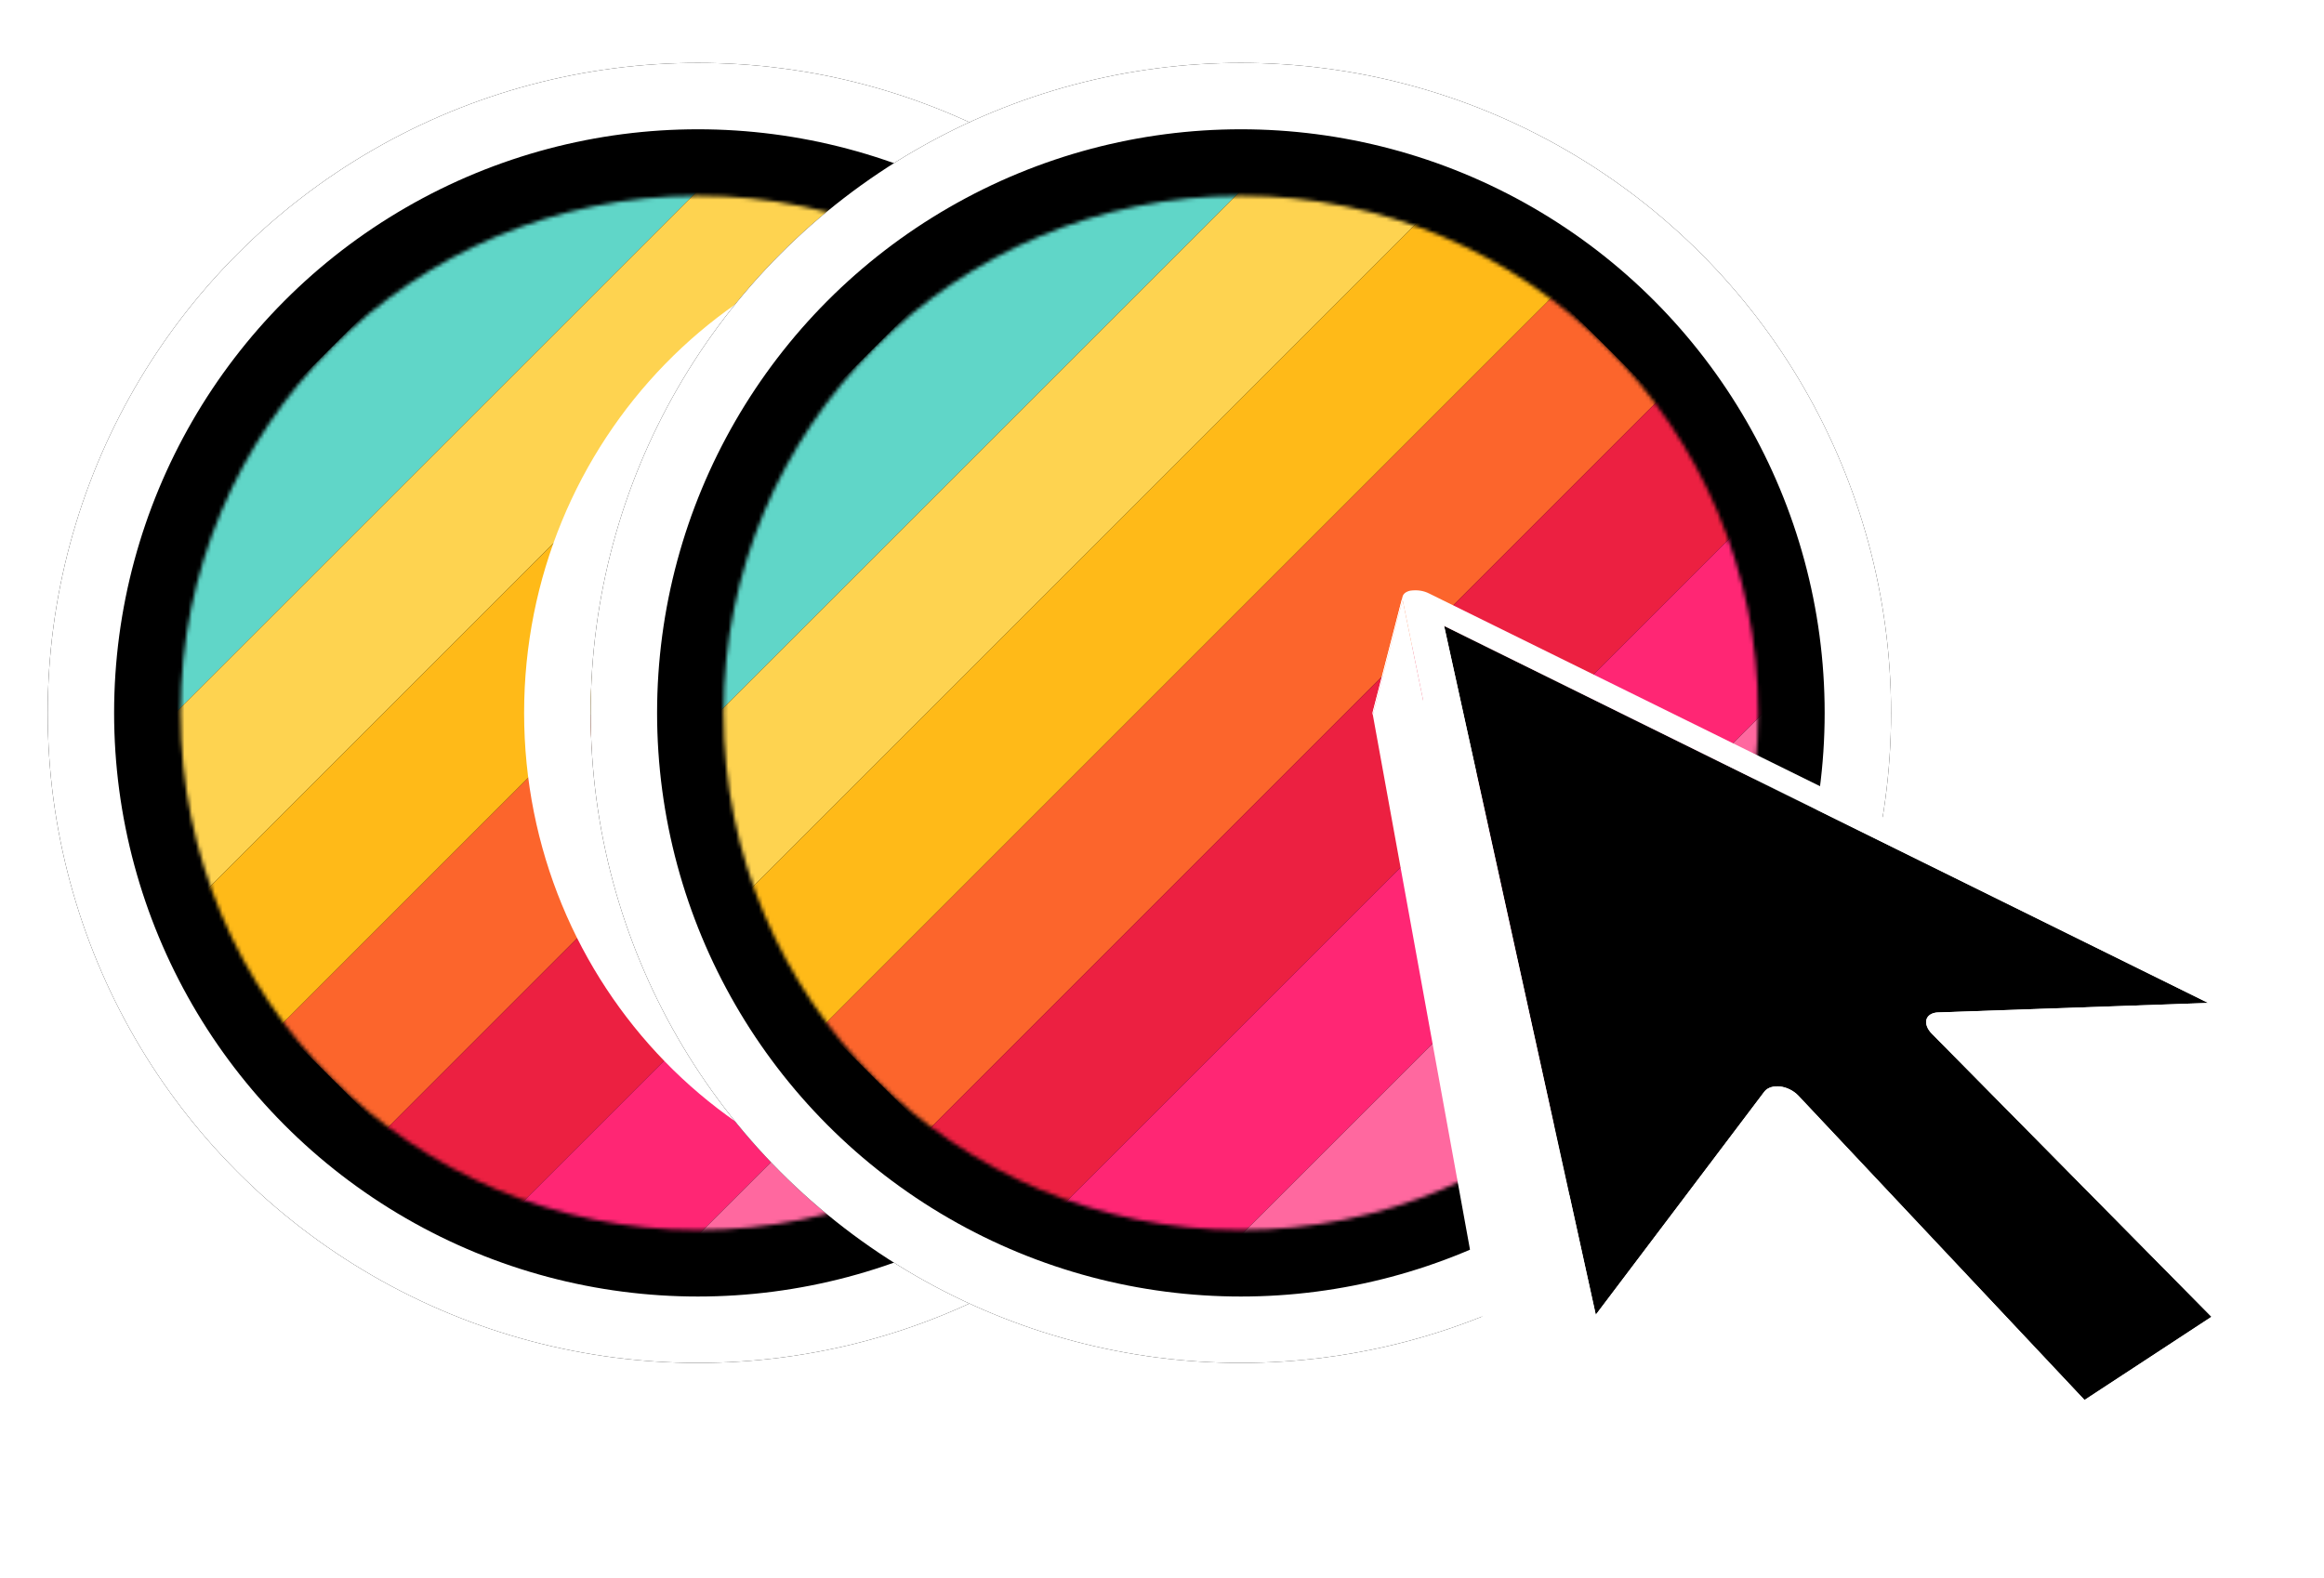
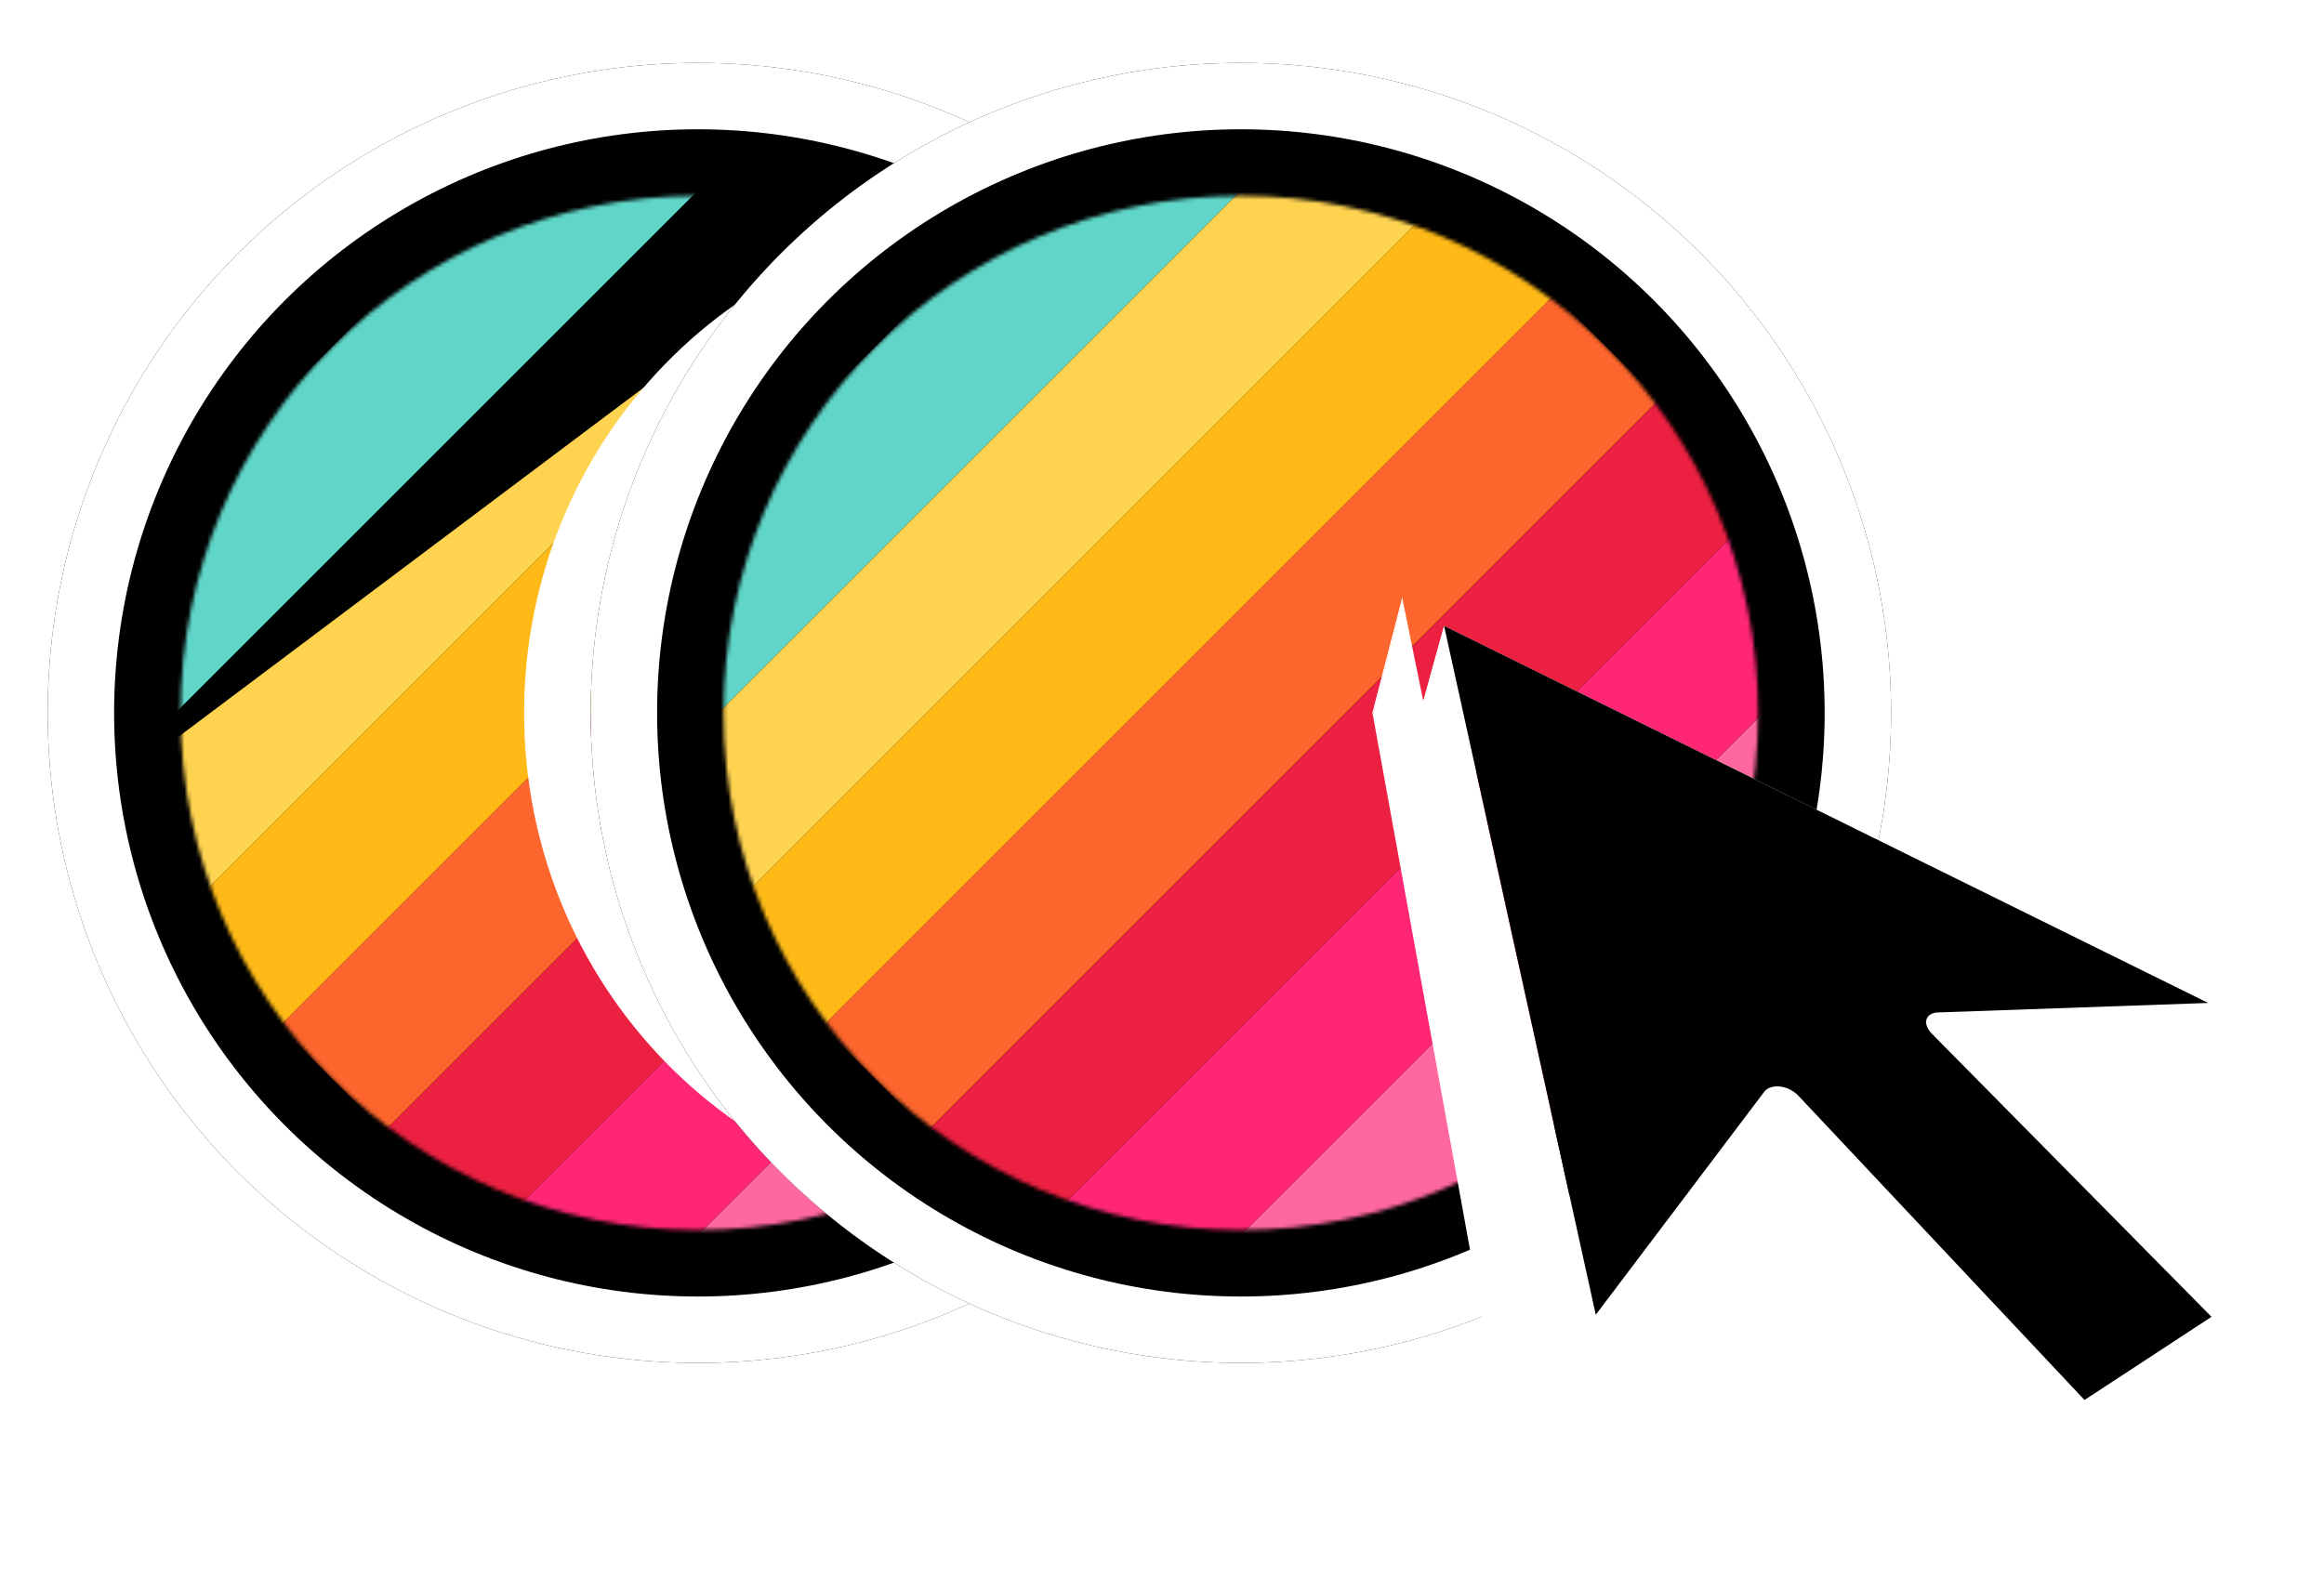
<svg xmlns="http://www.w3.org/2000/svg" width="611" height="415" viewBox="0 0 611 415" fill="none">
  <g filter="url(#filter0_dd_12352_11896)">
    <circle cx="183.483" cy="171.483" r="162.213" fill="black" />
    <circle cx="183.483" cy="171.483" r="162.213" stroke="black" stroke-width="17.459" />
    <circle cx="183.483" cy="171.483" r="162.213" stroke="white" stroke-width="17.459" />
    <mask id="mask0_12352_11896" style="mask-type:alpha" maskUnits="userSpaceOnUse" x="47" y="35" width="273" height="273">
      <circle cx="183.484" cy="171.484" r="136" fill="white" />
    </mask>
    <g mask="url(#mask0_12352_11896)">
      <path d="M-9.081 171.617L183.267 -20.731L210.841 6.754L18.493 199.102L-9.081 171.617Z" fill="#60D6C8" />
-       <path d="M18.492 199.103L210.841 6.754L238.277 34.102L45.929 226.45L18.492 199.103Z" fill="#FED350" />
+       <path d="M18.492 199.103L238.277 34.102L45.929 226.45L18.492 199.103Z" fill="#FED350" />
      <path d="M45.93 226.45L238.278 34.102L265.852 61.587L73.504 253.935L45.93 226.45Z" fill="#FFBA18" />
      <path d="M73.503 253.936L265.851 61.587L293.426 89.072L101.077 281.42L73.503 253.936Z" fill="#FC652C" />
      <path d="M101.077 281.42L293.425 89.072L320.999 116.557L128.651 308.905L101.077 281.42Z" fill="#EC2041" />
      <path d="M128.652 308.905L321 116.557L348.436 143.905L156.088 336.253L128.652 308.905Z" fill="#FF2674" />
      <path d="M156.088 336.252L348.437 143.904L376.011 171.389L183.663 363.737L156.088 336.252Z" fill="#FF689F" />
    </g>
    <g filter="url(#filter1_f_12352_11896)">
      <path d="M264.844 50.25C330.404 50.25 383.162 104.746 383.162 171.483C383.162 238.221 330.404 292.718 264.844 292.718C199.283 292.718 146.524 238.221 146.524 171.483C146.525 104.745 199.284 50.25 264.844 50.25Z" stroke="white" stroke-width="17.459" />
    </g>
    <circle cx="326.237" cy="171.483" r="162.213" fill="black" />
    <circle cx="326.237" cy="171.483" r="162.213" stroke="black" stroke-width="17.459" />
    <circle cx="326.237" cy="171.483" r="162.213" stroke="white" stroke-width="17.459" />
    <mask id="mask1_12352_11896" style="mask-type:alpha" maskUnits="userSpaceOnUse" x="190" y="35" width="273" height="273">
      <circle cx="326.237" cy="171.484" r="136" fill="white" />
    </mask>
    <g mask="url(#mask1_12352_11896)">
      <path d="M133.672 171.617L326.02 -20.731L353.594 6.754L161.246 199.102L133.672 171.617Z" fill="#60D6C8" />
      <path d="M161.246 199.103L353.594 6.754L381.03 34.102L188.682 226.45L161.246 199.103Z" fill="#FED350" />
      <path d="M188.683 226.45L381.031 34.102L408.605 61.587L216.257 253.935L188.683 226.45Z" fill="#FFBA18" />
      <path d="M216.256 253.936L408.604 61.587L436.178 89.072L243.83 281.42L216.256 253.936Z" fill="#FC652C" />
      <path d="M243.83 281.42L436.179 89.072L463.753 116.557L271.404 308.905L243.83 281.42Z" fill="#EC2041" />
      <path d="M271.405 308.905L463.753 116.557L491.189 143.905L298.841 336.253L271.405 308.905Z" fill="#FF2674" />
      <path d="M298.841 336.252L491.19 143.904L518.764 171.389L326.415 363.737L298.841 336.252Z" fill="#FF689F" />
    </g>
    <path d="M360.933 171.115L368.756 140.874C368.739 140.939 368.726 141.006 368.717 141.073C368.709 141.141 368.704 141.211 368.704 141.28C368.704 141.351 368.708 141.423 368.716 141.494C368.724 141.568 368.737 141.642 368.754 141.714L360.919 171.968C360.904 171.894 360.893 171.82 360.886 171.745C360.879 171.673 360.876 171.6 360.877 171.528C360.879 171.458 360.884 171.388 360.893 171.318C360.903 171.25 360.916 171.182 360.933 171.115Z" fill="white" />
    <path d="M368.754 141.714L360.919 171.968C360.904 171.894 360.893 171.82 360.886 171.745C360.879 171.673 360.876 171.6 360.877 171.528C360.879 171.458 360.884 171.388 360.893 171.318C360.903 171.25 360.916 171.182 360.933 171.115L368.756 140.874C368.739 140.939 368.726 141.006 368.717 141.073C368.709 141.141 368.704 141.211 368.704 141.28C368.704 141.351 368.708 141.423 368.716 141.494C368.724 141.568 368.737 141.642 368.754 141.714Z" fill="white" />
    <path d="M598.26 253.763L580.868 279.859C580.808 279.95 580.74 280.035 580.665 280.113C580.588 280.194 580.505 280.268 580.415 280.334C580.323 280.403 580.225 280.465 580.122 280.518C580.014 280.575 579.903 280.623 579.788 280.664C579.719 280.688 579.648 280.71 579.575 280.73C579.502 280.749 579.427 280.767 579.35 280.782C579.273 280.796 579.194 280.809 579.112 280.819C579.031 280.829 578.948 280.836 578.862 280.841L596.227 254.698C596.315 254.695 596.4 254.689 596.483 254.681C596.567 254.673 596.648 254.662 596.727 254.649C596.806 254.636 596.883 254.62 596.957 254.602C597.032 254.584 597.104 254.564 597.174 254.541C597.29 254.504 597.404 254.457 597.513 254.403C597.617 254.352 597.715 254.293 597.809 254.226C597.898 254.162 597.982 254.09 598.059 254.012C598.134 253.935 598.201 253.852 598.26 253.763V253.763Z" fill="white" />
    <path d="M598.286 253.764L580.894 279.86C580.864 279.904 580.833 279.947 580.8 279.989C580.767 280.03 580.732 280.07 580.695 280.109C580.658 280.148 580.62 280.185 580.579 280.222C580.539 280.258 580.497 280.292 580.453 280.326L597.846 254.218C597.891 254.186 597.933 254.152 597.973 254.117C598.014 254.082 598.052 254.045 598.089 254.007C598.126 253.969 598.16 253.93 598.193 253.89C598.226 253.849 598.257 253.807 598.285 253.764" fill="white" />
    <path d="M597.83 254.219L580.436 280.327C580.391 280.361 580.343 280.395 580.293 280.426C580.243 280.458 580.192 280.488 580.138 280.516C580.085 280.545 580.03 280.571 579.973 280.596C579.916 280.621 579.857 280.644 579.797 280.666C579.739 280.686 579.68 280.705 579.619 280.722C579.559 280.739 579.496 280.755 579.433 280.768C579.369 280.782 579.304 280.794 579.237 280.805C579.171 280.815 579.103 280.823 579.033 280.83L596.402 254.691C596.473 254.685 596.543 254.678 596.611 254.669C596.68 254.66 596.746 254.65 596.811 254.638C596.876 254.625 596.94 254.611 597.002 254.595C597.064 254.58 597.124 254.562 597.183 254.543C597.244 254.523 597.304 254.501 597.362 254.477C597.42 254.454 597.476 254.428 597.53 254.401C597.584 254.374 597.636 254.346 597.686 254.315C597.736 254.285 597.784 254.253 597.83 254.219" fill="white" />
    <path d="M596.413 254.691L579.044 280.831L579.004 280.835L578.963 280.838L578.923 280.841L578.882 280.843L596.246 254.7L596.288 254.699L596.33 254.697L596.372 254.694L596.413 254.691" fill="white" />
    <path d="M580.543 247.76L563.821 274.197L371.358 178.684L379.664 148.606L580.543 247.76Z" fill="white" />
    <path d="M580.57 247.76L563.848 274.197L494.868 278.181L509.489 250.258L580.57 247.76Z" fill="white" />
    <path d="M596.25 254.7L578.886 280.842L505.193 285.599L520.357 257.886L596.25 254.7Z" fill="white" />
    <path d="M492.076 279.705L506.638 251.72C506.719 251.565 506.819 251.42 506.934 251.289C507.053 251.153 507.186 251.031 507.331 250.924C507.484 250.812 507.647 250.715 507.818 250.633C508.001 250.547 508.19 250.476 508.385 250.421C508.468 250.398 508.552 250.376 508.639 250.358C508.725 250.339 508.813 250.323 508.903 250.309C508.993 250.296 509.084 250.284 509.177 250.276C509.27 250.267 509.365 250.261 509.461 250.258L494.839 278.181C494.747 278.187 494.655 278.195 494.565 278.205C494.475 278.216 494.386 278.229 494.299 278.245C494.212 278.26 494.126 278.278 494.042 278.299C493.958 278.319 493.876 278.342 493.795 278.367C493.605 278.427 493.42 278.502 493.243 278.592C493.074 278.677 492.914 278.778 492.764 278.894C492.621 279.004 492.489 279.129 492.372 279.267C492.257 279.401 492.158 279.548 492.076 279.705V279.705Z" fill="white" />
    <path d="M509.467 250.258L494.846 278.181L494.81 278.184L494.775 278.186L494.739 278.189L494.703 278.192L509.32 250.265L509.356 250.263L509.393 250.261L509.43 250.259L509.467 250.258" fill="white" />
    <path d="M509.317 250.265L494.7 278.191C494.621 278.198 494.542 278.208 494.465 278.218C494.387 278.229 494.31 278.242 494.235 278.257C494.16 278.271 494.086 278.288 494.013 278.306C493.941 278.325 493.869 278.345 493.799 278.367C493.724 278.39 493.651 278.416 493.58 278.443C493.508 278.471 493.438 278.5 493.37 278.531C493.302 278.563 493.236 278.596 493.171 278.631C493.107 278.666 493.044 278.703 492.983 278.742L507.554 250.778C507.616 250.74 507.679 250.705 507.745 250.671C507.811 250.637 507.879 250.605 507.949 250.576C508.018 250.546 508.09 250.518 508.164 250.492C508.237 250.466 508.312 250.442 508.389 250.42C508.461 250.4 508.534 250.381 508.609 250.365C508.684 250.348 508.76 250.333 508.837 250.32C508.915 250.307 508.993 250.295 509.073 250.286C509.153 250.277 509.234 250.27 509.317 250.265" fill="white" />
    <path d="M507.56 250.779L492.99 278.744C492.921 278.788 492.854 278.834 492.79 278.883C492.726 278.932 492.665 278.982 492.607 279.036C492.549 279.089 492.493 279.144 492.441 279.201C492.388 279.259 492.339 279.318 492.292 279.38L506.854 251.399C506.901 251.339 506.951 251.28 507.003 251.225C507.056 251.168 507.112 251.114 507.171 251.063C507.23 251.011 507.292 250.961 507.357 250.914C507.422 250.867 507.49 250.822 507.56 250.779" fill="white" />
    <path d="M506.861 251.4L492.3 279.381L492.243 279.459L492.189 279.54L492.139 279.622L492.093 279.707L506.656 251.722L506.702 251.639L506.751 251.557L506.805 251.478L506.861 251.4" fill="white" />
    <path d="M492.091 279.706C496.945 270.377 501.8 261.049 506.654 251.721L506.608 251.815L506.566 251.911C506.553 251.944 506.541 251.977 506.53 252.01C506.518 252.043 506.508 252.077 506.498 252.111C506.417 252.403 506.389 252.707 506.415 253.009C506.443 253.335 506.517 253.655 506.636 253.96C506.767 254.298 506.936 254.621 507.14 254.92C507.365 255.252 507.621 255.561 507.904 255.844L493.202 283.809C492.933 283.531 492.693 283.226 492.485 282.9C492.294 282.602 492.138 282.283 492.021 281.949C491.913 281.644 491.848 281.324 491.829 281.001C491.812 280.697 491.846 280.392 491.931 280.1L491.964 279.998L492.002 279.898C492.015 279.865 492.029 279.833 492.044 279.801L492.091 279.706Z" fill="white" />
    <path d="M507.905 255.844L493.202 283.809C492.934 283.531 492.694 283.226 492.486 282.9C492.295 282.602 492.139 282.283 492.021 281.949C491.913 281.644 491.849 281.324 491.83 281.001C491.812 280.697 491.847 280.392 491.932 280.1L491.965 279.998L492.003 279.898C492.016 279.865 492.03 279.833 492.045 279.801L492.091 279.706L506.654 251.721L506.608 251.815L506.567 251.911C506.554 251.944 506.542 251.977 506.53 252.01C506.519 252.043 506.508 252.077 506.498 252.111C506.418 252.403 506.389 252.707 506.415 253.009C506.443 253.335 506.518 253.655 506.637 253.96C506.768 254.298 506.937 254.621 507.141 254.92C507.365 255.252 507.621 255.561 507.905 255.844Z" fill="white" />
    <path d="M472.819 272.144L458.983 300.807C458.69 300.485 458.366 300.191 458.017 299.93C457.311 299.402 456.517 299.002 455.672 298.749C455.257 298.625 454.832 298.541 454.401 298.499C454.201 298.48 454.004 298.47 453.81 298.469C453.616 298.469 453.426 298.478 453.24 298.496C453.058 298.513 452.877 298.54 452.697 298.577C452.524 298.612 452.354 298.656 452.186 298.71C452.004 298.768 451.826 298.839 451.654 298.921C451.488 299.001 451.328 299.092 451.175 299.195C451.027 299.295 450.887 299.407 450.756 299.53C450.628 299.651 450.511 299.782 450.405 299.923L463.886 271.079C463.993 270.94 464.113 270.81 464.243 270.692C464.376 270.571 464.519 270.462 464.671 270.365C464.828 270.265 464.992 270.176 465.162 270.1C465.34 270.021 465.524 269.954 465.711 269.899C465.885 269.849 466.061 269.808 466.239 269.776C466.426 269.744 466.613 269.72 466.802 269.707C466.994 269.693 467.192 269.688 467.393 269.692C467.594 269.696 467.8 269.71 468.008 269.734C468.457 269.785 468.901 269.878 469.333 270.011C470.218 270.282 471.05 270.699 471.796 271.244C472.164 271.513 472.506 271.814 472.819 272.144Z" fill="white" />
    <path d="M472.795 272.143L458.959 300.806L458.887 300.728L458.813 300.651L458.738 300.575L458.662 300.5L472.479 271.829L472.56 271.906L472.64 271.984L472.718 272.063L472.795 272.143" fill="white" />
    <path d="M472.49 271.83L458.673 300.501C458.589 300.42 458.504 300.341 458.416 300.265C458.329 300.188 458.239 300.114 458.147 300.041C458.056 299.969 457.962 299.898 457.867 299.83C457.771 299.762 457.674 299.696 457.575 299.632L471.331 270.937C471.435 271.002 471.537 271.071 471.638 271.141C471.739 271.211 471.837 271.284 471.934 271.358C472.031 271.433 472.126 271.51 472.219 271.588C472.311 271.667 472.402 271.748 472.49 271.83" fill="white" />
    <path d="M471.346 270.938L457.59 299.634C457.491 299.57 457.391 299.509 457.289 299.449C457.187 299.39 457.084 299.334 456.98 299.28C456.876 299.225 456.77 299.174 456.663 299.124C456.556 299.075 456.449 299.028 456.34 298.984L470.033 270.261C470.147 270.307 470.259 270.356 470.372 270.408C470.484 270.459 470.594 270.514 470.704 270.57C470.814 270.627 470.922 270.686 471.029 270.747C471.136 270.808 471.242 270.872 471.346 270.938" fill="white" />
    <path d="M470.02 270.256L456.327 298.98C456.171 298.916 456.012 298.858 455.852 298.806C455.692 298.754 455.531 298.707 455.369 298.666C455.206 298.625 455.044 298.591 454.88 298.562C454.717 298.534 454.553 298.512 454.39 298.496L454.312 298.489L454.236 298.483L454.159 298.478L454.083 298.474L467.677 269.702L467.756 269.708L467.836 269.714L467.916 269.722L467.997 269.731C468.167 269.75 468.337 269.776 468.508 269.808C468.678 269.839 468.848 269.878 469.017 269.922C469.187 269.966 469.355 270.016 469.523 270.072C469.69 270.128 469.856 270.189 470.02 270.256" fill="white" />
    <path d="M467.674 269.704L454.08 298.476C454.004 298.472 453.929 298.47 453.854 298.469C453.78 298.468 453.706 298.469 453.632 298.471C453.559 298.472 453.486 298.476 453.414 298.48C453.341 298.485 453.27 298.491 453.199 298.498L466.759 269.708C466.833 269.702 466.907 269.698 466.982 269.695C467.057 269.691 467.133 269.69 467.209 269.689C467.286 269.689 467.362 269.69 467.44 269.693C467.517 269.695 467.595 269.699 467.674 269.704" fill="white" />
    <path d="M466.772 269.708L453.212 298.498C453.122 298.507 453.032 298.518 452.944 298.532C452.856 298.545 452.769 298.561 452.683 298.578C452.597 298.596 452.513 298.616 452.43 298.638C452.347 298.659 452.265 298.683 452.184 298.709C452.102 298.736 452.022 298.764 451.942 298.795C451.863 298.826 451.785 298.859 451.71 298.894C451.634 298.929 451.56 298.966 451.487 299.005C451.415 299.044 451.344 299.085 451.276 299.128L464.774 270.3C464.845 270.258 464.917 270.218 464.991 270.18C465.066 270.143 465.142 270.107 465.22 270.074C465.298 270.04 465.378 270.009 465.46 269.98C465.541 269.95 465.624 269.923 465.71 269.898C465.792 269.874 465.877 269.852 465.963 269.832C466.049 269.812 466.136 269.794 466.225 269.778C466.314 269.762 466.404 269.748 466.495 269.736C466.586 269.725 466.679 269.715 466.772 269.708" fill="white" />
    <path d="M464.749 270.299L451.25 299.127C451.173 299.176 451.098 299.227 451.026 299.281C450.954 299.334 450.884 299.391 450.817 299.449C450.75 299.508 450.686 299.569 450.625 299.633C450.563 299.696 450.505 299.762 450.45 299.831L463.932 270.988C463.988 270.92 464.047 270.855 464.11 270.793C464.172 270.73 464.237 270.67 464.306 270.613C464.374 270.555 464.445 270.501 464.519 270.448C464.593 270.396 464.67 270.346 464.749 270.299Z" fill="white" />
    <path d="M463.949 270.992L450.466 299.833L450.448 299.856L450.43 299.88L450.412 299.903L450.395 299.925L463.878 271.081L463.895 271.059L463.913 271.037L463.931 271.015L463.949 270.992Z" fill="white" />
-     <path d="M581.433 330.299L562.28 356.618L493.202 283.81L507.906 255.844L581.433 330.299Z" fill="white" />
    <path d="M593.733 335.771L574.002 361.829C573.958 361.888 573.911 361.944 573.862 361.999C573.813 362.054 573.761 362.106 573.707 362.157C573.652 362.207 573.596 362.255 573.537 362.301C573.477 362.347 573.416 362.391 573.352 362.432L593.078 336.366C593.143 336.325 593.206 336.283 593.265 336.237C593.325 336.192 593.382 336.145 593.437 336.095C593.492 336.045 593.544 335.993 593.593 335.939C593.642 335.885 593.689 335.829 593.733 335.771Z" fill="white" />
    <path d="M593.736 335.771L574.006 361.83L573.934 361.92L573.859 362.006C573.834 362.034 573.807 362.062 573.78 362.089C573.753 362.116 573.726 362.143 573.697 362.169L593.428 336.107C593.456 336.082 593.484 336.056 593.511 336.029L593.59 335.946L593.665 335.861L593.736 335.771" fill="white" />
    <path d="M593.426 336.108L573.695 362.17L573.615 362.241L573.531 362.308L573.444 362.373L573.353 362.434L593.079 336.368L593.171 336.308L593.26 336.245L593.345 336.178L593.426 336.108" fill="white" />
    <path d="M581.434 330.299L562.28 356.617L529.49 378.876L548.05 352.177L581.434 330.299Z" fill="white" />
    <path d="M548.051 352.177L529.491 378.875L458.976 300.808L472.812 272.146L548.051 352.177Z" fill="white" />
    <path d="M593.068 336.365L573.341 362.432L533.723 390.282L552.771 363.811L593.068 336.365Z" fill="white" />
    <path d="M544.605 361.795L525.927 388.431L456.264 310.495L470.207 281.812L544.605 361.795Z" fill="white" />
    <path d="M552.771 363.811L533.723 390.282C533.385 390.459 533.034 390.608 532.673 390.729C532.355 390.835 532.028 390.911 531.697 390.956C531.387 390.996 531.074 391.007 530.762 390.988C530.451 390.968 530.142 390.923 529.838 390.853L548.745 364.321C549.062 364.397 549.385 364.448 549.71 364.474C550.034 364.499 550.359 364.493 550.681 364.458C551.024 364.419 551.362 364.347 551.691 364.245C552.062 364.129 552.423 363.984 552.771 363.811V363.811Z" fill="white" />
    <path d="M552.804 363.812L533.756 390.283C533.6 390.363 533.448 390.436 533.298 390.502C533.149 390.568 533.002 390.626 532.857 390.678C532.713 390.73 532.571 390.775 532.431 390.814C532.29 390.852 532.152 390.885 532.016 390.911L551.011 364.417C551.152 364.393 551.295 364.362 551.44 364.326C551.585 364.289 551.731 364.246 551.88 364.196C552.029 364.146 552.18 364.089 552.334 364.025C552.488 363.961 552.644 363.89 552.804 363.812Z" fill="white" />
-     <path d="M551.002 364.419L532.007 390.913C531.933 390.927 531.859 390.939 531.786 390.95C531.712 390.961 531.639 390.97 531.567 390.977C531.494 390.984 531.422 390.989 531.35 390.993C531.278 390.997 531.206 391 531.134 391L550.096 364.492C550.171 364.493 550.246 364.492 550.32 364.489C550.395 364.486 550.47 364.482 550.546 364.476C550.621 364.47 550.697 364.462 550.773 364.453C550.849 364.443 550.925 364.432 551.002 364.419" fill="white" />
    <path d="M550.091 364.49L531.129 390.998C531.022 390.999 530.916 390.996 530.81 390.991C530.704 390.985 530.599 390.976 530.493 390.963C530.387 390.951 530.281 390.936 530.176 390.917C530.07 390.899 529.964 390.878 529.857 390.854L548.764 364.321C548.875 364.347 548.986 364.371 549.097 364.391C549.208 364.412 549.318 364.429 549.428 364.444C549.539 364.458 549.649 364.469 549.759 364.477C549.87 364.484 549.98 364.489 550.091 364.49" fill="white" />
    <path d="M548.745 364.322L529.839 390.854C529.47 390.763 529.109 390.642 528.76 390.491C528.401 390.337 528.054 390.157 527.723 389.951C527.048 389.534 526.435 389.023 525.903 388.433L544.582 361.797C544.867 362.101 545.172 362.385 545.496 362.648C545.82 362.911 546.161 363.151 546.518 363.368C546.869 363.583 547.234 363.772 547.612 363.935C547.979 364.093 548.358 364.223 548.745 364.322Z" fill="white" />
-     <path d="M548.768 364.322L529.861 390.854C529.784 390.835 529.707 390.815 529.629 390.793C529.552 390.771 529.475 390.748 529.398 390.723C529.322 390.698 529.245 390.672 529.169 390.644C529.092 390.617 529.016 390.587 528.94 390.557L547.801 364.004C547.88 364.036 547.961 364.067 548.041 364.096C548.121 364.126 548.202 364.154 548.282 364.18C548.363 364.207 548.444 364.232 548.525 364.255C548.605 364.279 548.686 364.301 548.768 364.322Z" fill="white" />
    <path d="M547.78 364.004L528.92 390.557C528.8 390.509 528.68 390.458 528.562 390.403C528.443 390.348 528.326 390.29 528.209 390.228C528.093 390.167 527.977 390.103 527.863 390.035C527.749 389.968 527.637 389.898 527.525 389.824L546.308 363.236C546.426 363.312 546.546 363.386 546.666 363.456C546.787 363.527 546.908 363.594 547.032 363.658C547.155 363.722 547.279 363.783 547.403 363.841C547.528 363.899 547.654 363.953 547.78 364.004Z" fill="white" />
    <path d="M546.309 363.236L527.525 389.824C527.411 389.749 527.299 389.67 527.188 389.589C527.077 389.508 526.968 389.425 526.861 389.338C526.754 389.252 526.649 389.163 526.547 389.071C526.444 388.98 526.344 388.886 526.246 388.789L544.948 362.164C545.053 362.263 545.16 362.36 545.269 362.455C545.379 362.55 545.49 362.642 545.604 362.732C545.717 362.821 545.833 362.908 545.951 362.992C546.068 363.076 546.187 363.157 546.309 363.236" fill="white" />
    <path d="M544.946 362.164L526.243 388.79L526.156 388.702L526.07 388.614L525.986 388.524L525.903 388.433L544.581 361.797L544.67 361.89L544.761 361.983L544.852 362.074L544.946 362.164" fill="white" />
    <path d="M463.898 271.08L450.415 299.923L406.798 358.981L419.571 329.758L463.898 271.08Z" fill="white" />
    <path d="M419.537 329.759L406.764 358.981L371.358 178.684L379.664 148.606L419.537 329.759Z" fill="white" />
    <path d="M379.667 148.606L580.546 247.761L509.466 250.26C509.37 250.263 509.275 250.269 509.182 250.277C509.089 250.286 508.997 250.297 508.908 250.311C508.818 250.324 508.73 250.341 508.643 250.36C508.557 250.378 508.472 250.399 508.39 250.423C508.158 250.488 507.933 250.576 507.719 250.687C507.52 250.79 507.334 250.917 507.165 251.064C507.005 251.203 506.865 251.364 506.748 251.542C506.633 251.718 506.545 251.91 506.487 252.112C506.406 252.404 506.378 252.708 506.404 253.01C506.432 253.336 506.507 253.656 506.626 253.961C506.757 254.299 506.926 254.622 507.13 254.921C507.354 255.253 507.61 255.562 507.894 255.845L581.421 330.299L548.037 352.178L472.799 272.146C472.486 271.815 472.143 271.514 471.776 271.246C471.03 270.7 470.197 270.283 469.313 270.013C468.881 269.88 468.437 269.787 467.988 269.735C467.779 269.712 467.574 269.698 467.373 269.694C467.171 269.689 466.974 269.694 466.781 269.708C466.593 269.722 466.405 269.745 466.219 269.778C466.041 269.809 465.864 269.85 465.69 269.901C465.503 269.955 465.32 270.023 465.142 270.102C464.972 270.178 464.807 270.266 464.65 270.367C464.499 270.464 464.356 270.573 464.223 270.694C464.092 270.812 463.973 270.941 463.866 271.081L419.541 329.76L379.667 148.606Z" fill="black" />
-     <path d="M470.188 281.812L456.246 310.495L408.921 377.026L422.127 348.109L470.188 281.812Z" fill="white" />
    <path d="M410.193 344.686L397.592 373.86L360.925 171.97L368.758 141.716L410.193 344.686Z" fill="white" />
    <path d="M422.139 348.109L408.932 377.026C408.797 377.213 408.648 377.39 408.486 377.554C408.324 377.719 408.15 377.871 407.966 378.01C407.781 378.151 407.585 378.278 407.382 378.392C407.175 378.507 406.961 378.608 406.74 378.695C406.424 378.82 406.098 378.916 405.765 378.983C405.421 379.053 405.072 379.094 404.721 379.106C404.358 379.118 403.994 379.101 403.633 379.054C403.258 379.006 402.887 378.928 402.524 378.821L415.454 349.816C415.836 349.931 416.226 350.018 416.621 350.074C416.999 350.127 417.381 350.151 417.763 350.146C418.13 350.14 418.495 350.105 418.856 350.04C419.202 349.978 419.543 349.886 419.873 349.765C420.101 349.681 420.324 349.582 420.54 349.469C420.75 349.357 420.953 349.231 421.146 349.092C421.336 348.954 421.515 348.802 421.682 348.638C421.848 348.474 422.001 348.297 422.139 348.109V348.109Z" fill="white" />
    <path d="M422.122 348.109L408.914 377.026L408.892 377.056L408.87 377.086L408.848 377.115L408.826 377.144L422.032 348.227L422.055 348.198L422.077 348.169L422.1 348.139L422.122 348.109" fill="white" />
    <path d="M422.047 348.227L408.841 377.143C408.77 377.235 408.696 377.324 408.618 377.41C408.54 377.497 408.459 377.58 408.375 377.66C408.291 377.74 408.204 377.817 408.115 377.891C408.025 377.964 407.932 378.035 407.837 378.103L421.012 349.183C421.111 349.116 421.206 349.046 421.299 348.973C421.392 348.899 421.482 348.823 421.568 348.743C421.655 348.663 421.738 348.58 421.818 348.494C421.898 348.408 421.974 348.319 422.047 348.227Z" fill="white" />
    <path d="M421.014 349.185L407.839 378.104C407.755 378.164 407.669 378.221 407.581 378.275C407.493 378.329 407.403 378.381 407.312 378.431C407.22 378.48 407.126 378.527 407.031 378.571C406.936 378.615 406.839 378.657 406.74 378.696C406.644 378.734 406.547 378.769 406.448 378.802C406.349 378.835 406.249 378.865 406.147 378.893C406.046 378.921 405.943 378.946 405.839 378.969C405.735 378.991 405.63 379.011 405.524 379.028L418.604 350.081C418.715 350.066 418.824 350.048 418.933 350.027C419.042 350.006 419.149 349.982 419.255 349.956C419.361 349.929 419.465 349.9 419.568 349.869C419.671 349.837 419.773 349.803 419.873 349.766C419.976 349.728 420.076 349.688 420.176 349.644C420.274 349.601 420.372 349.555 420.467 349.507C420.562 349.458 420.656 349.407 420.747 349.354C420.838 349.3 420.927 349.243 421.014 349.185" fill="white" />
    <path d="M418.597 350.082L405.517 379.029C405.434 379.042 405.351 379.054 405.266 379.064C405.182 379.075 405.098 379.083 405.012 379.09C404.927 379.097 404.841 379.102 404.755 379.105C404.669 379.109 404.582 379.111 404.495 379.111L417.527 350.147C417.618 350.148 417.709 350.148 417.799 350.146C417.89 350.144 417.979 350.14 418.069 350.135C418.158 350.13 418.247 350.123 418.335 350.114C418.423 350.105 418.51 350.094 418.597 350.082" fill="white" />
    <path d="M417.535 350.147L404.503 379.111C404.342 379.111 404.179 379.105 404.015 379.094C403.851 379.082 403.686 379.064 403.521 379.04C403.356 379.016 403.19 378.986 403.023 378.95C402.857 378.914 402.691 378.871 402.525 378.822L415.455 349.817C415.63 349.87 415.805 349.916 415.98 349.956C416.155 349.996 416.329 350.03 416.503 350.057C416.677 350.084 416.85 350.106 417.022 350.121C417.194 350.135 417.365 350.144 417.535 350.147" fill="white" />
    <path d="M415.465 349.816L402.535 378.821C401.907 378.654 401.303 378.405 400.739 378.081C400.197 377.77 399.697 377.388 399.255 376.946C398.829 376.521 398.466 376.036 398.178 375.508C397.898 374.994 397.704 374.437 397.603 373.86L410.204 344.685C410.321 345.277 410.535 345.846 410.836 346.369C411.15 346.914 411.539 347.413 411.991 347.85C412.465 348.309 412.995 348.706 413.568 349.031C414.165 349.371 414.802 349.635 415.465 349.816V349.816Z" fill="white" />
    <path d="M415.457 349.816L402.527 378.82C402.455 378.801 402.384 378.781 402.313 378.76C402.242 378.738 402.171 378.716 402.101 378.693C402.031 378.67 401.961 378.646 401.892 378.621C401.823 378.595 401.755 378.569 401.687 378.542L414.571 349.518C414.642 349.546 414.715 349.574 414.788 349.601C414.86 349.628 414.934 349.654 415.008 349.679C415.082 349.703 415.156 349.727 415.231 349.75C415.306 349.773 415.381 349.795 415.457 349.816" fill="white" />
    <path d="M414.564 349.518L401.68 378.543C401.554 378.492 401.43 378.439 401.307 378.382C401.185 378.326 401.065 378.266 400.946 378.203C400.828 378.14 400.712 378.075 400.599 378.006C400.485 377.938 400.373 377.866 400.265 377.792L413.066 348.729C413.181 348.807 413.299 348.881 413.42 348.953C413.54 349.025 413.663 349.093 413.788 349.159C413.913 349.225 414.041 349.288 414.17 349.348C414.299 349.408 414.431 349.465 414.564 349.518Z" fill="white" />
    <path d="M413.073 348.729L400.272 377.792C400.162 377.717 400.054 377.639 399.949 377.559C399.845 377.479 399.742 377.396 399.643 377.311C399.543 377.226 399.447 377.138 399.353 377.048C399.26 376.958 399.169 376.866 399.082 376.771L411.806 347.67C411.9 347.767 411.996 347.863 412.096 347.956C412.196 348.049 412.299 348.14 412.405 348.229C412.511 348.317 412.619 348.403 412.731 348.486C412.842 348.57 412.956 348.651 413.073 348.729" fill="white" />
    <path d="M411.814 347.671L399.089 376.772C398.897 376.565 398.719 376.346 398.556 376.116C398.396 375.889 398.252 375.652 398.125 375.405C397.999 375.162 397.892 374.909 397.804 374.65C397.716 374.393 397.649 374.128 397.603 373.86L410.204 344.685C410.257 344.959 410.332 345.228 410.428 345.491C410.526 345.757 410.643 346.015 410.778 346.264C410.916 346.517 411.072 346.761 411.243 346.994C411.418 347.231 411.609 347.457 411.814 347.671" fill="white" />
-     <path d="M594.821 248.118C595.286 248.349 595.729 248.622 596.145 248.934C596.54 249.229 596.907 249.56 597.242 249.922C597.549 250.254 597.818 250.617 598.046 251.008C598.248 251.352 598.398 251.724 598.489 252.113C598.556 252.384 598.577 252.663 598.552 252.94C598.529 253.185 598.457 253.422 598.34 253.638C598.224 253.849 598.065 254.033 597.874 254.18C597.665 254.341 597.429 254.463 597.177 254.542C597.107 254.565 597.035 254.585 596.961 254.603C596.886 254.621 596.81 254.637 596.731 254.65C596.652 254.663 596.571 254.674 596.487 254.682C596.404 254.69 596.318 254.696 596.231 254.699L520.338 257.885L592.27 330.007C592.537 330.273 592.786 330.557 593.014 330.856C593.231 331.141 593.427 331.442 593.601 331.755C593.764 332.048 593.903 332.354 594.016 332.67C594.121 332.961 594.198 333.262 594.245 333.568C594.279 333.853 594.28 334.141 594.247 334.426C594.217 334.692 594.151 334.952 594.051 335.2C593.954 335.438 593.822 335.66 593.658 335.858C593.491 336.058 593.294 336.23 593.072 336.366L552.776 363.811C552.428 363.985 552.067 364.13 551.696 364.246C551.367 364.348 551.029 364.419 550.686 364.458C550.363 364.494 550.038 364.5 549.715 364.475C549.389 364.449 549.067 364.397 548.749 364.321C548.362 364.222 547.983 364.093 547.616 363.934C547.239 363.771 546.873 363.582 546.522 363.368C546.166 363.151 545.824 362.91 545.5 362.647C545.177 362.385 544.871 362.1 544.586 361.796L470.187 281.812L422.128 348.109C421.989 348.297 421.836 348.474 421.67 348.638C421.503 348.802 421.324 348.954 421.134 349.092C420.941 349.231 420.739 349.357 420.528 349.468C420.313 349.582 420.09 349.681 419.861 349.765C419.531 349.886 419.191 349.978 418.844 350.04C418.484 350.105 418.118 350.14 417.752 350.146C417.37 350.151 416.988 350.127 416.609 350.073C416.214 350.017 415.824 349.931 415.443 349.816C414.78 349.634 414.143 349.371 413.546 349.031C412.972 348.706 412.442 348.309 411.969 347.85C411.517 347.413 411.128 346.914 410.814 346.369C410.513 345.846 410.299 345.277 410.182 344.684L368.747 141.715C368.683 141.45 368.681 141.174 368.741 140.909C368.801 140.656 368.921 140.421 369.091 140.223C369.28 140.005 369.51 139.824 369.766 139.691C370.073 139.53 370.401 139.412 370.74 139.341C371.205 139.274 371.675 139.24 372.145 139.239C372.576 139.239 373.006 139.272 373.432 139.338C373.833 139.4 374.229 139.494 374.616 139.619C374.992 139.742 375.358 139.892 375.711 140.069L594.821 248.118ZM509.473 250.258L580.554 247.76L379.675 148.605L419.549 329.759L463.874 271.08C463.981 270.94 464.1 270.811 464.231 270.692C464.364 270.572 464.507 270.462 464.658 270.365C464.815 270.265 464.98 270.176 465.15 270.101C465.328 270.021 465.511 269.954 465.698 269.9C465.872 269.849 466.048 269.808 466.227 269.777C466.413 269.744 466.601 269.721 466.789 269.707C466.982 269.693 467.179 269.688 467.38 269.692C467.582 269.697 467.787 269.711 467.995 269.734C468.445 269.786 468.888 269.879 469.321 270.011C470.205 270.282 471.037 270.699 471.784 271.245C472.151 271.513 472.494 271.814 472.807 272.144L548.045 352.176L581.429 330.297L507.902 255.843C507.618 255.561 507.362 255.252 507.138 254.92C506.934 254.62 506.765 254.298 506.633 253.96C506.515 253.655 506.44 253.335 506.412 253.009C506.386 252.707 506.414 252.403 506.495 252.111C506.553 251.909 506.641 251.717 506.756 251.541C506.873 251.363 507.013 251.202 507.173 251.062C507.342 250.915 507.528 250.789 507.727 250.686C507.941 250.575 508.166 250.487 508.398 250.422C508.48 250.398 508.565 250.377 508.651 250.358C508.738 250.34 508.826 250.323 508.915 250.31C509.005 250.296 509.097 250.285 509.19 250.276C509.283 250.268 509.377 250.262 509.473 250.258" fill="white" />
  </g>
  <defs>
    <filter id="filter0_dd_12352_11896" x="0.541" y="0.541" width="610.021" height="414.459" filterUnits="userSpaceOnUse" color-interpolation-filters="sRGB">
      <feFlood flood-opacity="0" result="BackgroundImageFix" />
      <feColorMatrix in="SourceAlpha" type="matrix" values="0 0 0 0 0 0 0 0 0 0 0 0 0 0 0 0 0 0 127 0" result="hardAlpha" />
      <feMorphology radius="2" operator="erode" in="SourceAlpha" result="effect1_dropShadow_12352_11896" />
      <feOffset dy="4" />
      <feGaussianBlur stdDeviation="3" />
      <feComposite in2="hardAlpha" operator="out" />
      <feColorMatrix type="matrix" values="0 0 0 0 0 0 0 0 0 0 0 0 0 0 0 0 0 0 0.03 0" />
      <feBlend mode="normal" in2="BackgroundImageFix" result="effect1_dropShadow_12352_11896" />
      <feColorMatrix in="SourceAlpha" type="matrix" values="0 0 0 0 0 0 0 0 0 0 0 0 0 0 0 0 0 0 127 0" result="hardAlpha" />
      <feMorphology radius="4" operator="erode" in="SourceAlpha" result="effect2_dropShadow_12352_11896" />
      <feOffset dy="12" />
      <feGaussianBlur stdDeviation="8" />
      <feComposite in2="hardAlpha" operator="out" />
      <feColorMatrix type="matrix" values="0 0 0 0 0 0 0 0 0 0 0 0 0 0 0 0 0 0 0.08 0" />
      <feBlend mode="normal" in2="effect1_dropShadow_12352_11896" result="effect2_dropShadow_12352_11896" />
      <feBlend mode="normal" in="SourceGraphic" in2="effect2_dropShadow_12352_11896" result="shape" />
    </filter>
    <filter id="filter1_f_12352_11896" x="96.738" y="0.464" width="336.21" height="342.04" filterUnits="userSpaceOnUse" color-interpolation-filters="sRGB">
      <feFlood flood-opacity="0" result="BackgroundImageFix" />
      <feBlend mode="normal" in="SourceGraphic" in2="BackgroundImageFix" result="shape" />
      <feGaussianBlur stdDeviation="20.528" result="effect1_foregroundBlur_12352_11896" />
    </filter>
  </defs>
</svg>